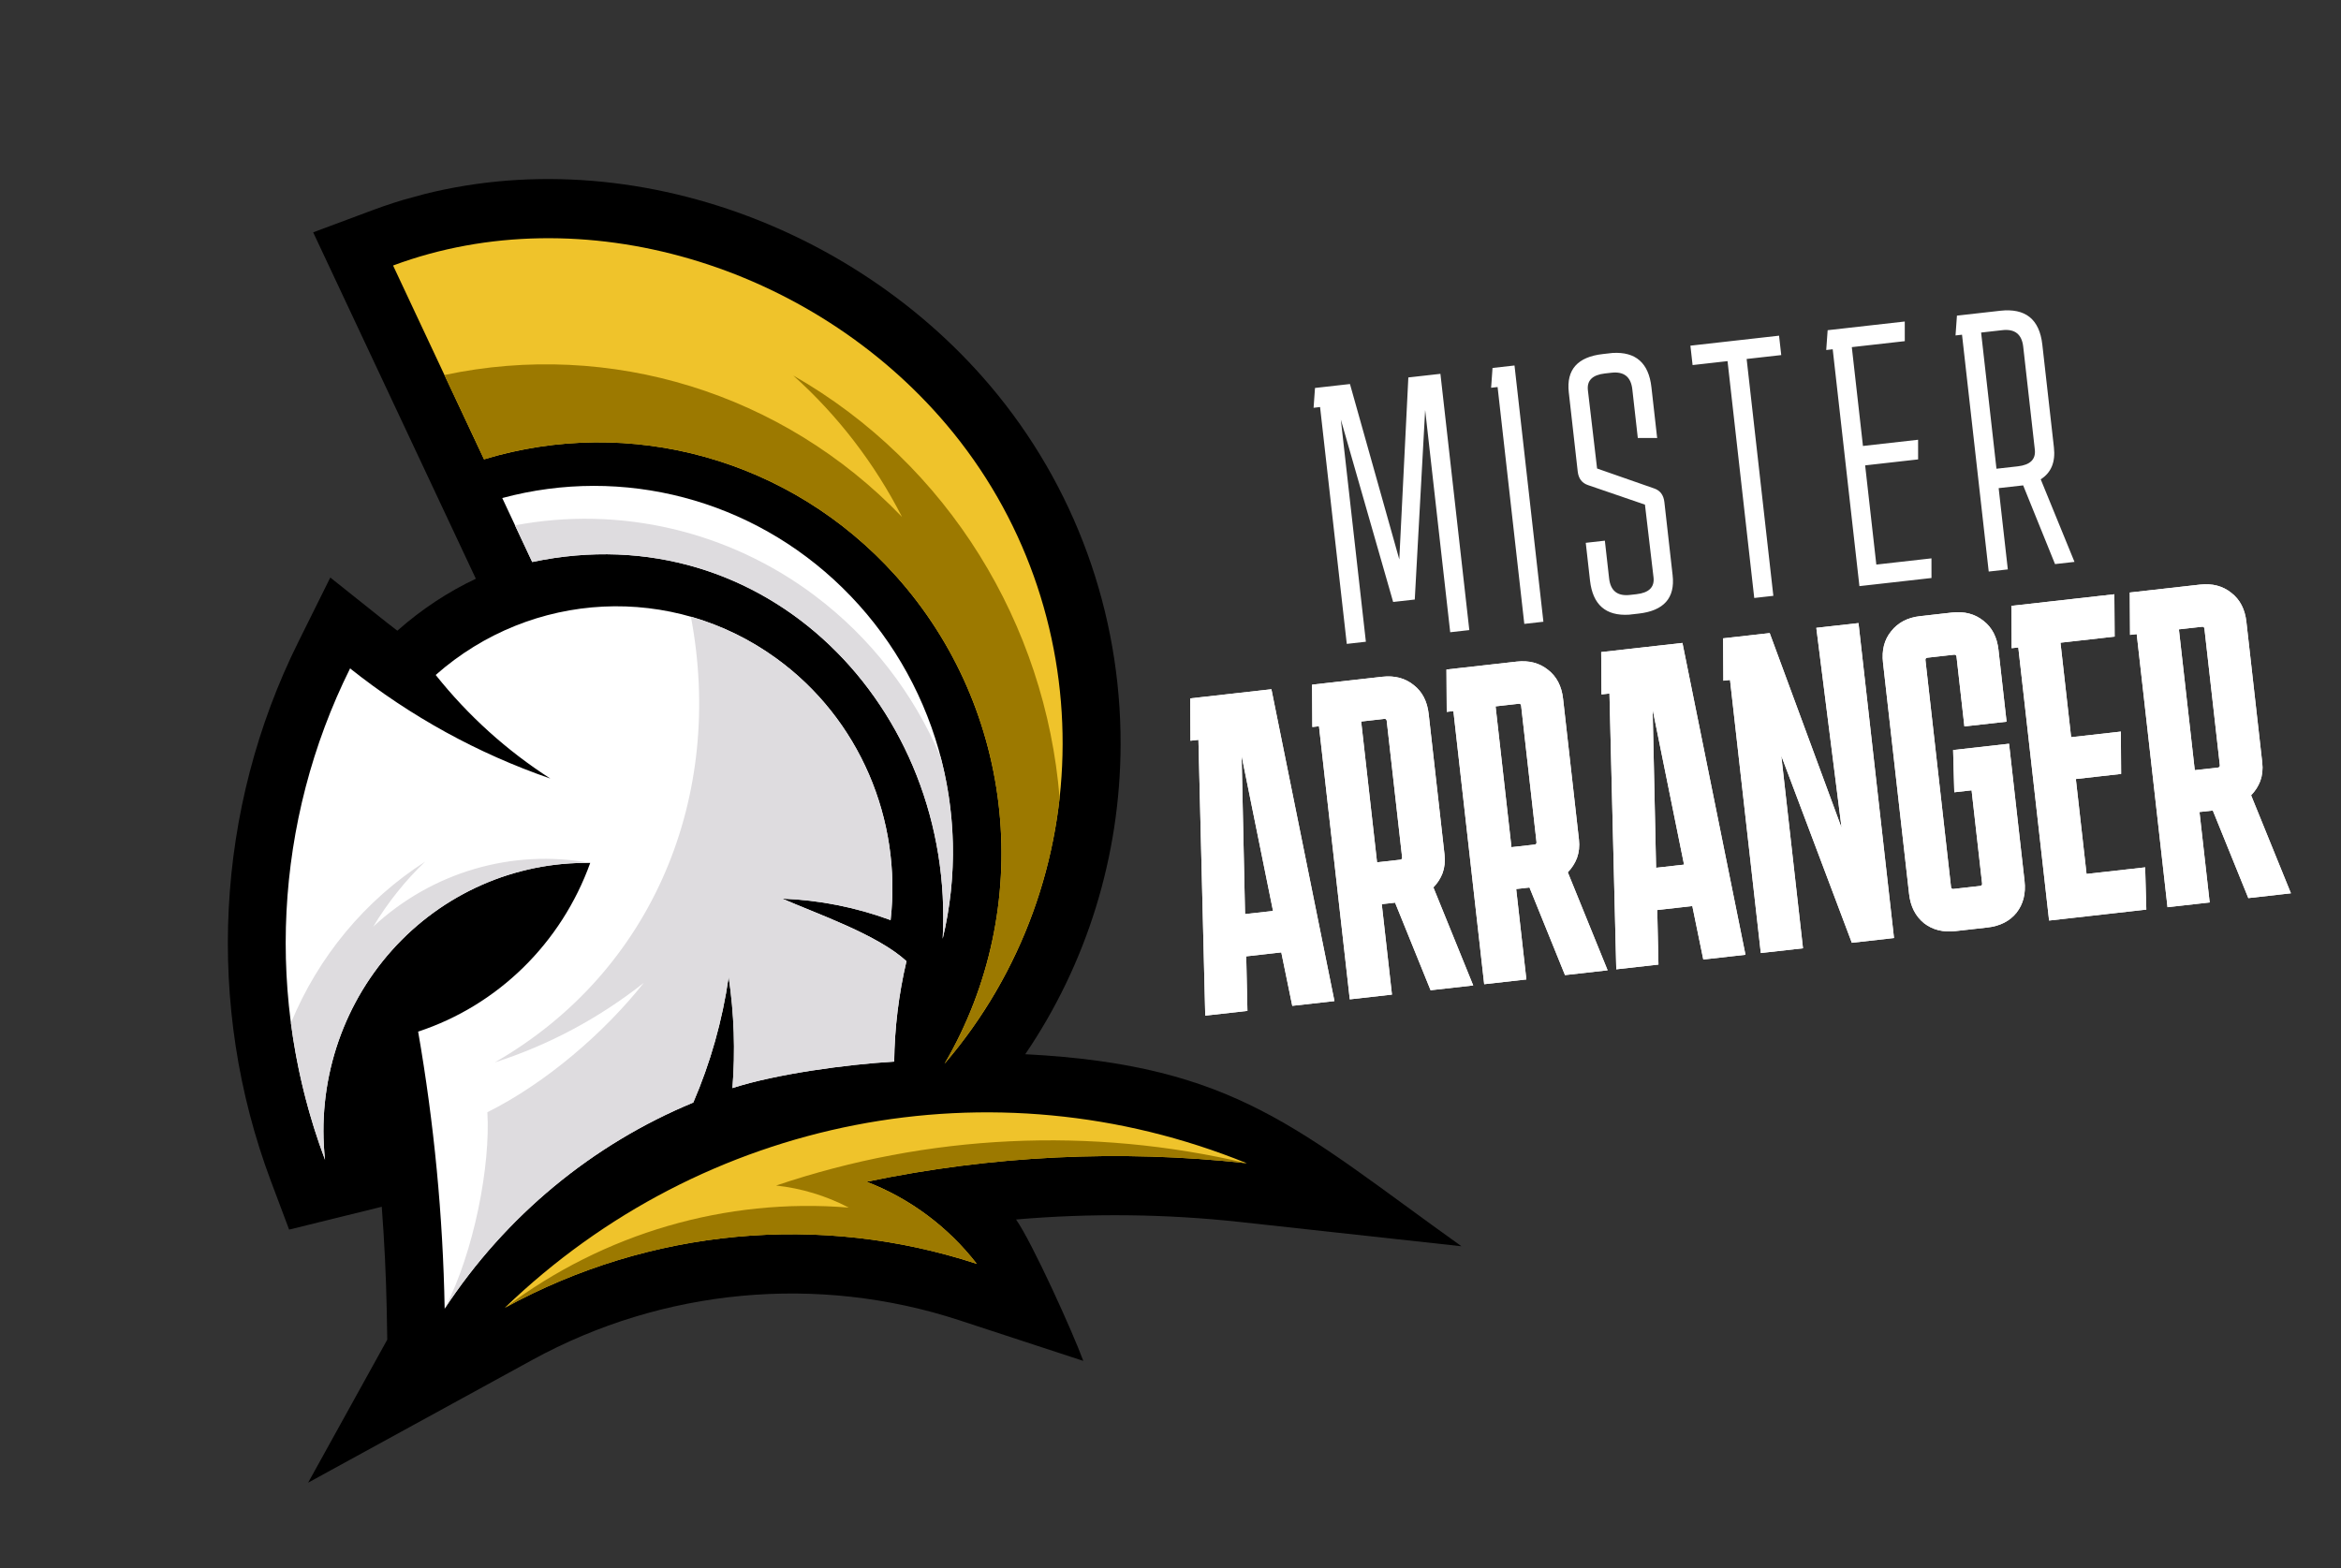
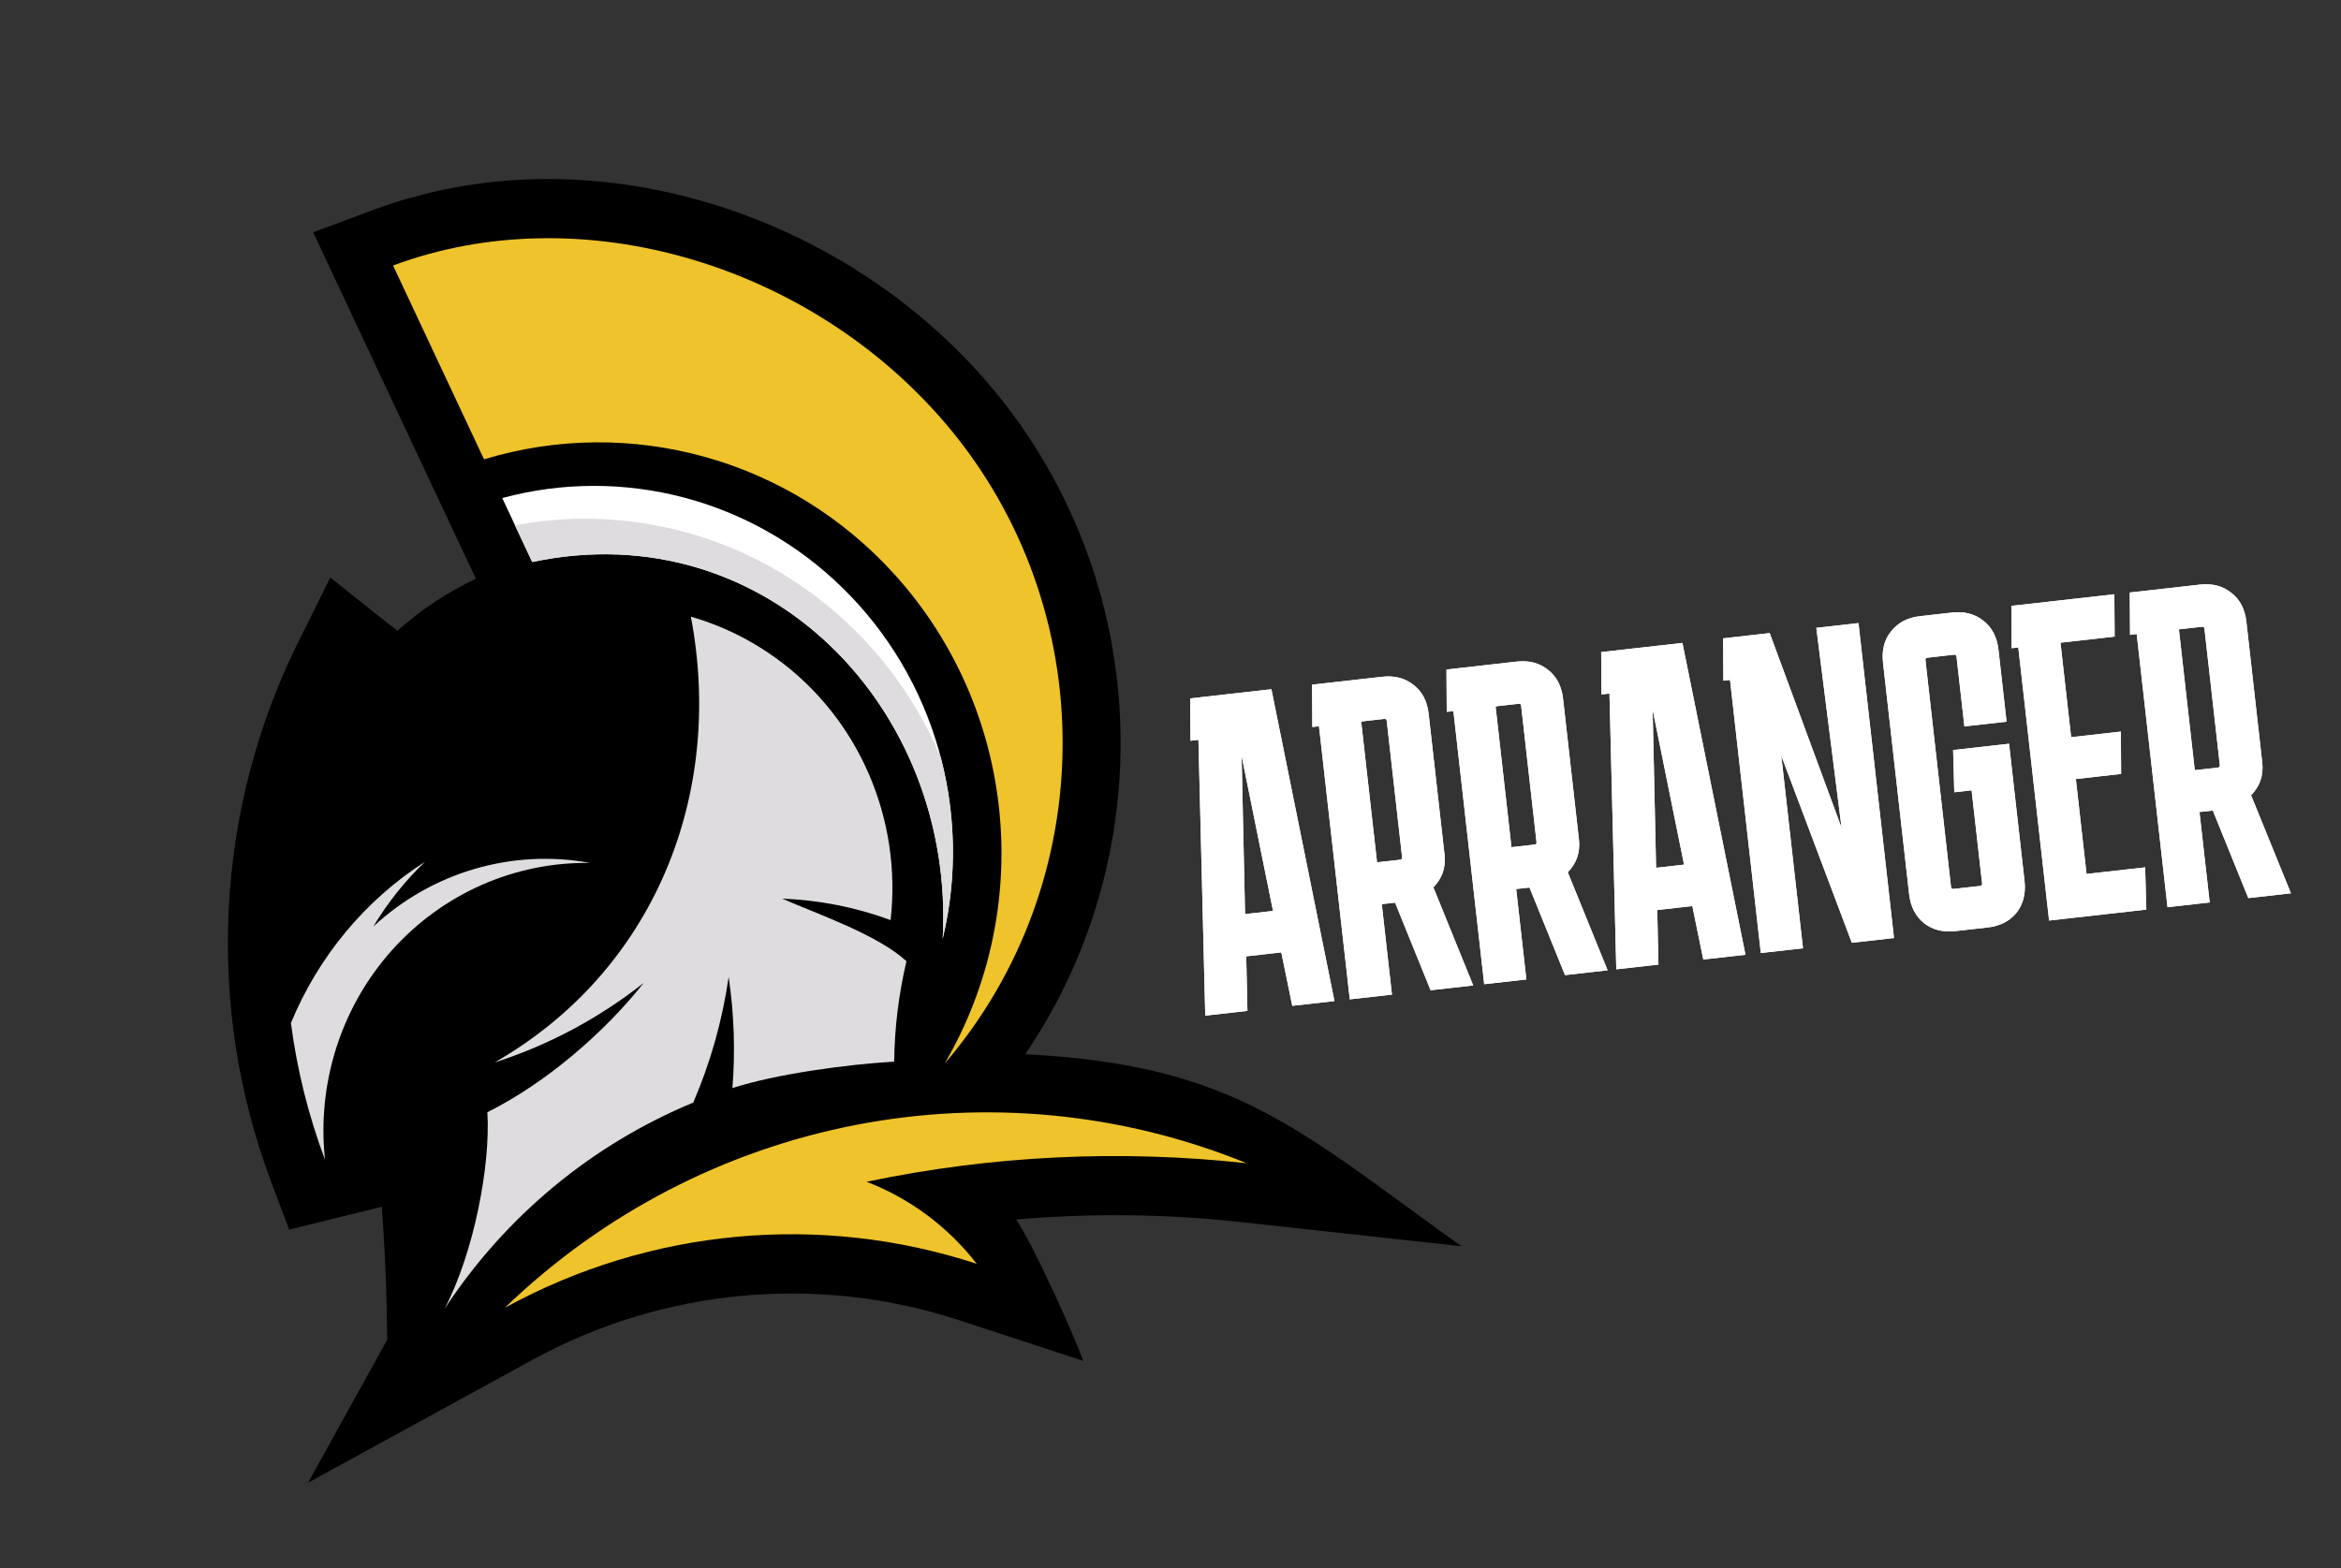
<svg xmlns="http://www.w3.org/2000/svg" width="1052" height="705" viewBox="0 0 1052 705" fill="none">
  <rect x="0" y="0" width="1052" height="705" fill="#333333" stroke="none" />
  <path d="M560.57 454.407L541.616 456.544L538.553 332.57L534.961 332.975L534.836 313.941L571.348 309.826L599.675 450L580.721 452.136L575.791 428.115L560.029 429.891L560.57 454.407ZM559.505 410.903L572.074 409.486L557.957 339.804L559.505 410.903ZM589.738 326.801L589.613 307.767L621.136 304.214C626.723 303.584 631.443 304.827 635.296 307.943C639.134 310.924 641.373 315.246 642.011 320.909L649.146 384.21C649.48 387.176 649.186 389.94 648.262 392.502C647.323 394.929 645.948 397.063 644.135 398.906L662.033 442.971L642.879 445.13L626.925 405.761L620.94 406.436L625.521 447.086L606.567 449.223L592.731 326.463L589.738 326.801ZM622.059 323.157L611.685 324.327L618.82 387.628L629.194 386.458C629.859 386.383 630.154 386.009 630.078 385.335L623.171 324.056C623.095 323.382 622.724 323.082 622.059 323.157ZM650.138 319.992L650.013 300.959L681.537 297.406C687.123 296.776 691.843 298.019 695.696 301.135C699.535 304.116 701.773 308.438 702.411 314.101L709.546 377.402C709.88 380.368 709.586 383.132 708.662 385.694C707.723 388.121 706.348 390.255 704.535 392.098L722.433 436.163L703.279 438.322L687.325 398.953L681.34 399.628L685.922 440.278L666.968 442.415L653.131 319.655L650.138 319.992ZM682.459 316.349L672.085 317.519L679.22 380.82L689.594 379.65C690.26 379.575 690.554 379.201 690.478 378.527L683.571 317.248C683.495 316.574 683.125 316.274 682.459 316.349ZM745.278 433.588L726.323 435.724L723.26 311.75L719.669 312.155L719.544 293.122L756.056 289.007L784.383 429.18L765.429 431.317L760.498 407.295L744.737 409.072L745.278 433.588ZM744.213 390.084L756.782 388.667L742.665 318.985L744.213 390.084ZM816.219 282.225L835.173 280.089L851.13 421.657L832.176 423.793L800.473 339.708L810.229 426.267L791.275 428.403L777.439 305.644L774.446 305.981L774.321 286.948L795.27 284.587L827.56 372.087L816.219 282.225ZM909.785 395.998C910.423 401.661 909.21 406.44 906.147 410.335C903.069 414.096 898.737 416.291 893.15 416.92L878.785 418.54C873.198 419.169 868.486 417.994 864.648 415.013C860.795 411.897 858.549 407.508 857.91 401.845L846.194 297.894C845.555 292.231 846.775 287.52 849.854 283.759C852.917 279.864 857.242 277.601 862.828 276.972L877.193 275.353C882.78 274.723 887.5 275.966 891.353 279.082C895.191 282.063 897.429 286.384 898.068 292.047L901.715 324.405L882.761 326.542L879.228 295.195C879.152 294.52 878.781 294.221 878.116 294.296L866.145 295.645C865.48 295.72 865.186 296.095 865.262 296.769L876.75 398.698C876.826 399.372 877.197 399.671 877.862 399.596L889.833 398.247C890.498 398.172 890.793 397.798 890.717 397.123L885.998 355.26L878.217 356.137L877.693 337.149L902.832 334.315L909.785 395.998ZM963.991 389.888L964.514 408.877L920.821 413.802L906.984 291.042L903.991 291.379L903.866 272.346L950.154 267.129L950.279 286.162L925.938 288.906L930.725 331.376L953.07 328.857L953.195 347.89L932.845 350.184L937.655 392.857L963.991 389.888ZM957.205 285.381L957.08 266.348L988.604 262.795C994.19 262.165 998.908 263.408 1002.76 266.524C1006.6 269.505 1008.84 273.827 1009.48 279.49L1016.61 342.791C1016.95 345.757 1016.65 348.521 1015.73 351.083C1014.79 353.51 1013.41 355.644 1011.6 357.487L1029.5 401.552L1010.35 403.711L994.392 364.342L988.407 365.017L992.989 405.667L974.035 407.804L960.198 285.044L957.205 285.381ZM989.527 281.738L979.152 282.908L986.287 346.209L996.662 345.039C997.327 344.964 997.621 344.59 997.545 343.916L990.638 282.637C990.562 281.963 990.192 281.663 989.527 281.738Z" fill="white" />
  <path d="M560.569 454.407L541.615 456.544L538.552 332.57L534.961 332.974L534.836 313.941L571.348 309.826L599.675 449.999L580.721 452.136L575.79 428.114L560.029 429.891L560.569 454.407ZM559.505 410.903L572.074 409.486L557.956 339.804L559.505 410.903ZM589.738 326.8L589.613 307.767L621.136 304.214C626.723 303.584 631.443 304.827 635.296 307.943C639.134 310.924 641.373 315.246 642.011 320.908L649.146 384.209C649.48 387.175 649.186 389.939 648.262 392.501C647.323 394.928 645.948 397.063 644.135 398.906L662.033 442.971L642.879 445.13L626.925 405.761L620.939 406.436L625.521 447.086L606.567 449.222L592.73 326.463L589.738 326.8ZM622.059 323.157L611.684 324.326L618.819 387.628L629.194 386.458C629.859 386.383 630.154 386.009 630.078 385.335L623.171 324.056C623.095 323.382 622.724 323.082 622.059 323.157ZM650.138 319.992L650.013 300.959L681.536 297.406C687.123 296.776 691.843 298.019 695.696 301.135C699.534 304.116 701.773 308.437 702.411 314.1L709.546 377.401C709.88 380.367 709.586 383.131 708.662 385.693C707.723 388.12 706.348 390.255 704.535 392.098L722.433 436.163L703.279 438.322L687.325 398.953L681.34 399.628L685.921 440.278L666.967 442.414L653.131 319.655L650.138 319.992ZM682.459 316.349L672.085 317.518L679.22 380.82L689.594 379.65C690.259 379.575 690.554 379.201 690.478 378.526L683.571 317.248C683.495 316.574 683.124 316.274 682.459 316.349ZM745.277 433.588L726.323 435.724L723.26 311.75L719.669 312.155L719.544 293.122L756.056 289.006L784.383 429.18L765.429 431.316L760.498 407.295L744.737 409.072L745.277 433.588ZM744.213 390.083L756.782 388.667L742.664 318.984L744.213 390.083ZM816.219 282.225L835.173 280.089L851.13 421.656L832.176 423.793L800.473 339.708L810.229 426.267L791.275 428.403L777.438 305.643L774.446 305.981L774.321 286.948L795.27 284.586L827.56 372.087L816.219 282.225ZM909.784 395.998C910.423 401.661 909.21 406.44 906.147 410.335C903.069 414.095 898.736 416.291 893.15 416.92L878.785 418.539C873.198 419.169 868.486 417.993 864.648 415.013C860.794 411.897 858.549 407.508 857.91 401.845L846.193 297.894C845.555 292.231 846.775 287.519 849.854 283.759C852.917 279.864 857.242 277.601 862.828 276.971L877.193 275.352C882.78 274.723 887.499 275.966 891.353 279.081C895.191 282.062 897.429 286.384 898.068 292.047L901.715 324.405L882.761 326.541L879.228 295.194C879.152 294.52 878.781 294.221 878.116 294.296L866.145 295.645C865.48 295.72 865.185 296.094 865.261 296.769L876.75 398.697C876.826 399.371 877.197 399.671 877.862 399.596L889.833 398.247C890.498 398.172 890.793 397.797 890.717 397.123L885.998 355.26L878.217 356.137L877.693 337.148L902.832 334.315L909.784 395.998ZM963.991 389.888L964.514 408.876L920.82 413.801L906.984 291.042L903.991 291.379L903.866 272.346L950.154 267.129L950.278 286.162L925.938 288.905L930.725 331.376L953.07 328.857L953.195 347.89L932.845 350.184L937.654 392.857L963.991 389.888ZM957.205 285.381L957.08 266.348L988.604 262.795C994.19 262.165 998.908 263.408 1002.76 266.524C1006.6 269.505 1008.84 273.827 1009.48 279.489L1016.61 342.79C1016.95 345.756 1016.65 348.52 1015.73 351.082C1014.79 353.509 1013.41 355.644 1011.6 357.487L1029.5 401.552L1010.35 403.71L994.392 364.342L988.407 365.017L992.989 405.667L974.035 407.803L960.198 285.044L957.205 285.381ZM989.527 281.738L979.152 282.907L986.287 346.208L996.662 345.039C997.327 344.964 997.621 344.589 997.545 343.915L990.638 282.637C990.562 281.963 990.192 281.663 989.527 281.738Z" fill="white" />
-   <path d="M605.216 289.439L593.215 182.972L590.3 183.301L590.937 174.397L606.646 172.626L628.815 251.45L632.882 169.669L647.296 168.044L660.279 283.233L651.696 284.2L640.437 184.315L635.77 269.497L626.053 270.593L602.541 188.587L613.799 288.472L605.216 289.439ZM684.99 280.447L672.989 173.981L670.074 174.309L670.71 165.405L680.589 164.292L693.573 279.48L684.99 280.447ZM721.192 243.038L723.102 259.987C723.733 265.582 726.855 268.063 732.47 267.43L735.385 267.101C740.999 266.468 743.559 263.958 743.064 259.57L739.211 226.842L713.62 218.061C710.893 217.147 709.35 215.098 708.992 211.917L704.985 176.373C703.835 166.171 708.929 160.431 720.265 159.153L724.638 158.66C735.065 158.04 740.89 163.161 742.114 174.021L744.692 196.894L735.998 196.875L733.531 174.989C732.9 169.394 729.778 166.913 724.163 167.546L721.248 167.874C715.634 168.507 713.074 171.018 713.569 175.406L717.7 210.602L743.309 219.547C746.037 220.462 747.58 222.51 747.938 225.692L751.648 258.602C752.798 268.805 747.704 274.545 736.368 275.823L731.995 276.316C721.568 276.935 715.743 271.815 714.519 260.954L712.608 244.005L721.192 243.038ZM799.472 150.892L800.455 159.613L784.907 161.366L796.908 267.832L788.324 268.8L776.324 162.333L760.615 164.104L759.632 155.382L799.472 150.892ZM867.964 250.991L867.975 259.822L835.585 263.473L823.585 157.006L820.67 157.335L821.306 148.431L855.964 144.524L855.975 153.355L832.168 156.039L837.176 200.468L861.955 197.675L861.966 206.506L838.159 209.19L843.185 253.784L867.964 250.991ZM878.776 150.785L879.412 141.881L898.846 139.691C910.183 138.413 916.494 143.479 917.78 154.888L922.992 201.128C923.734 207.71 921.758 212.487 917.063 215.461L932.236 252.579L923.49 253.565L909.17 218.184C908.738 218.232 908.252 218.287 907.712 218.348L898.157 219.425L902.275 255.956L893.691 256.923L881.691 150.457L878.776 150.785ZM899.829 148.412L890.274 149.489L897.174 210.703L906.729 209.626C912.344 208.994 914.903 206.483 914.409 202.095L909.197 155.855C908.566 150.26 905.444 147.779 899.829 148.412Z" fill="white" />
  <g clip-path="url(#clip0_54_120)">
    <path fill-rule="evenodd" clip-rule="evenodd" d="M460.727 473.883C555.672 478.766 583.682 508.021 656.757 560.212L557.493 549.329C523.999 545.658 490.155 545.284 456.597 548.178C463.969 558.759 482.142 598.978 486.819 611.744L430.993 593.44C367.477 572.651 297.957 579.096 239.2 611.309C205.621 629.701 172.042 648.094 138.462 666.486L174.027 602.193L173.789 588.798C173.484 573.328 172.728 557.872 171.555 542.457L129.926 552.73L121.721 530.888C92.165 452.099 96.671 363.656 134.124 288.43L148.431 259.607L173.402 279.518C175.107 280.877 176.817 282.211 178.537 283.493L178.769 283.332C189.554 273.8 201.344 266.05 213.835 260.152L140.732 104.438L167.708 94.374C264.485 58.364 378.574 95.035 444.973 173.404C483.009 218.306 503.749 275.385 503.579 334.736C503.437 384.794 488.418 433.162 460.727 473.883Z" fill="black" />
-     <path fill-rule="evenodd" clip-rule="evenodd" d="M351.464 403.945C368.09 404.572 384.53 407.806 400.221 413.593C405.307 368.598 386.376 323.133 348.825 295.927C302.219 262.13 239.025 265.228 195.791 303.407C210.366 321.706 227.744 337.413 247.311 349.966C214.781 338.742 184.382 322.007 157.324 300.463C123.157 369.169 119.047 449.398 146.058 521.362C142.345 487.011 153.286 452.731 176.099 427.181C198.917 401.653 231.379 387.363 265.232 387.906C252.257 423.983 223.718 451.938 187.903 463.725C195.054 504.852 199.064 546.509 199.823 588.276C227.256 546.481 266.352 514.302 311.553 495.604C319.225 477.807 324.622 458.844 327.461 439.131C329.917 455.705 330.473 472.493 329.157 489.1C348.591 482.753 380.918 478.394 401.837 477.202C402.027 462.072 403.862 446.942 407.359 432.051C394.39 420.141 367.592 410.94 351.484 403.928L351.464 403.945Z" fill="white" />
    <path fill-rule="evenodd" clip-rule="evenodd" d="M423.636 421.991C429.283 318.365 344.295 230.352 239.175 252.628L225.707 223.876C279.958 209.252 337.897 224.386 378.537 264.171C420.113 304.795 437.296 364.952 423.633 421.98L423.636 421.991Z" fill="white" />
    <path fill-rule="evenodd" clip-rule="evenodd" d="M176.641 119.35C261.563 87.749 364.555 119.142 425.265 190.79C495.244 273.388 494.913 395.983 424.458 478.174C465.461 408.111 456.511 318.893 402.472 258.747C355.167 206.071 283.058 186.584 217.511 206.474L176.644 119.361L176.641 119.35Z" fill="#EFC32B" />
    <path fill-rule="evenodd" clip-rule="evenodd" d="M310.469 277.193C325.676 357.35 293.921 436.507 222.305 477.578C246.532 469.811 269.219 457.682 289.29 441.814C271.617 464.133 245.409 486.791 219.013 499.97C220.464 523.755 213.07 562.822 199.804 588.294C227.237 546.499 266.332 514.319 311.533 495.622C319.205 477.825 324.603 458.861 327.441 439.149C329.897 455.722 330.454 472.511 329.137 489.118C348.572 482.77 380.898 478.411 401.818 477.22C402.007 462.089 403.843 446.959 407.34 432.069C394.371 420.158 367.572 410.957 351.464 403.945C368.09 404.572 384.53 407.806 400.221 413.593C405.307 368.598 386.376 323.134 348.825 295.928C336.916 287.281 323.929 281.071 310.469 277.193Z" fill="#DEDCDF" />
-     <path fill-rule="evenodd" clip-rule="evenodd" d="M146.058 521.362C142.345 487.011 153.286 452.731 176.099 427.181C198.917 401.653 231.379 387.363 265.232 387.906C230.128 381.462 194.088 392.032 167.731 416.531C174.181 405.799 182.012 395.966 191.012 387.36C163.984 404.716 143.03 430.075 130.729 459.859C133.459 480.702 138.551 501.362 146.066 521.348L146.058 521.362Z" fill="#DEDCDF" />
+     <path fill-rule="evenodd" clip-rule="evenodd" d="M146.058 521.362C142.345 487.011 153.286 452.731 176.099 427.181C198.917 401.653 231.379 387.363 265.232 387.906C230.128 381.462 194.088 392.032 167.731 416.531C174.181 405.799 182.012 395.966 191.012 387.36C163.984 404.716 143.03 430.075 130.729 459.859C133.459 480.702 138.551 501.362 146.066 521.348Z" fill="#DEDCDF" />
    <path fill-rule="evenodd" clip-rule="evenodd" d="M366.178 267.756C327.331 238.568 278.516 227.244 231.413 236.154L239.152 252.634C344.27 230.347 429.272 318.368 423.613 421.997C430.161 394.65 429.62 366.612 422.691 340.321C410.628 311.782 391.283 286.633 366.17 267.771L366.178 267.756Z" fill="#DEDCDF" />
-     <path fill-rule="evenodd" clip-rule="evenodd" d="M217.508 206.463C283.055 186.572 355.152 206.062 402.469 258.736C456.511 318.893 465.47 408.096 424.455 478.163C454.136 443.518 471.393 401.719 476.174 358.742C469.826 280.751 426.281 208.694 356.455 168.783C376.444 186.709 393.038 208.289 405.352 232.378C351.768 176.551 274.172 152.746 199.719 168.573L217.516 206.449L217.508 206.463Z" fill="#9C7900" />
    <path fill-rule="evenodd" clip-rule="evenodd" d="M389.421 531.212C408.902 538.713 426.016 551.462 438.94 568.107C368.568 545.054 291.999 552.186 226.873 587.855C316.144 501.87 446.223 476.52 560.284 522.898C503.261 516.654 445.592 519.446 389.41 531.215L389.421 531.212Z" fill="#EFC32B" />
-     <path fill-rule="evenodd" clip-rule="evenodd" d="M226.887 587.863C292.013 552.194 368.582 545.063 438.954 568.115C426.03 551.471 408.917 538.722 389.435 531.22C445.617 519.451 503.286 516.659 560.31 522.904C490.217 506.322 417.057 509.807 348.764 532.919C360.146 534.152 371.238 537.509 381.427 542.829C326.276 538.312 271.407 554.31 226.902 587.871L226.887 587.863Z" fill="#9C7900" />
  </g>
  <defs>
    <clipPath id="clip0_54_120">
      <rect width="528.328" height="584.105" fill="white" transform="matrix(-0.965 0.264 0.254 0.967 509.627 0)" />
    </clipPath>
  </defs>
</svg>